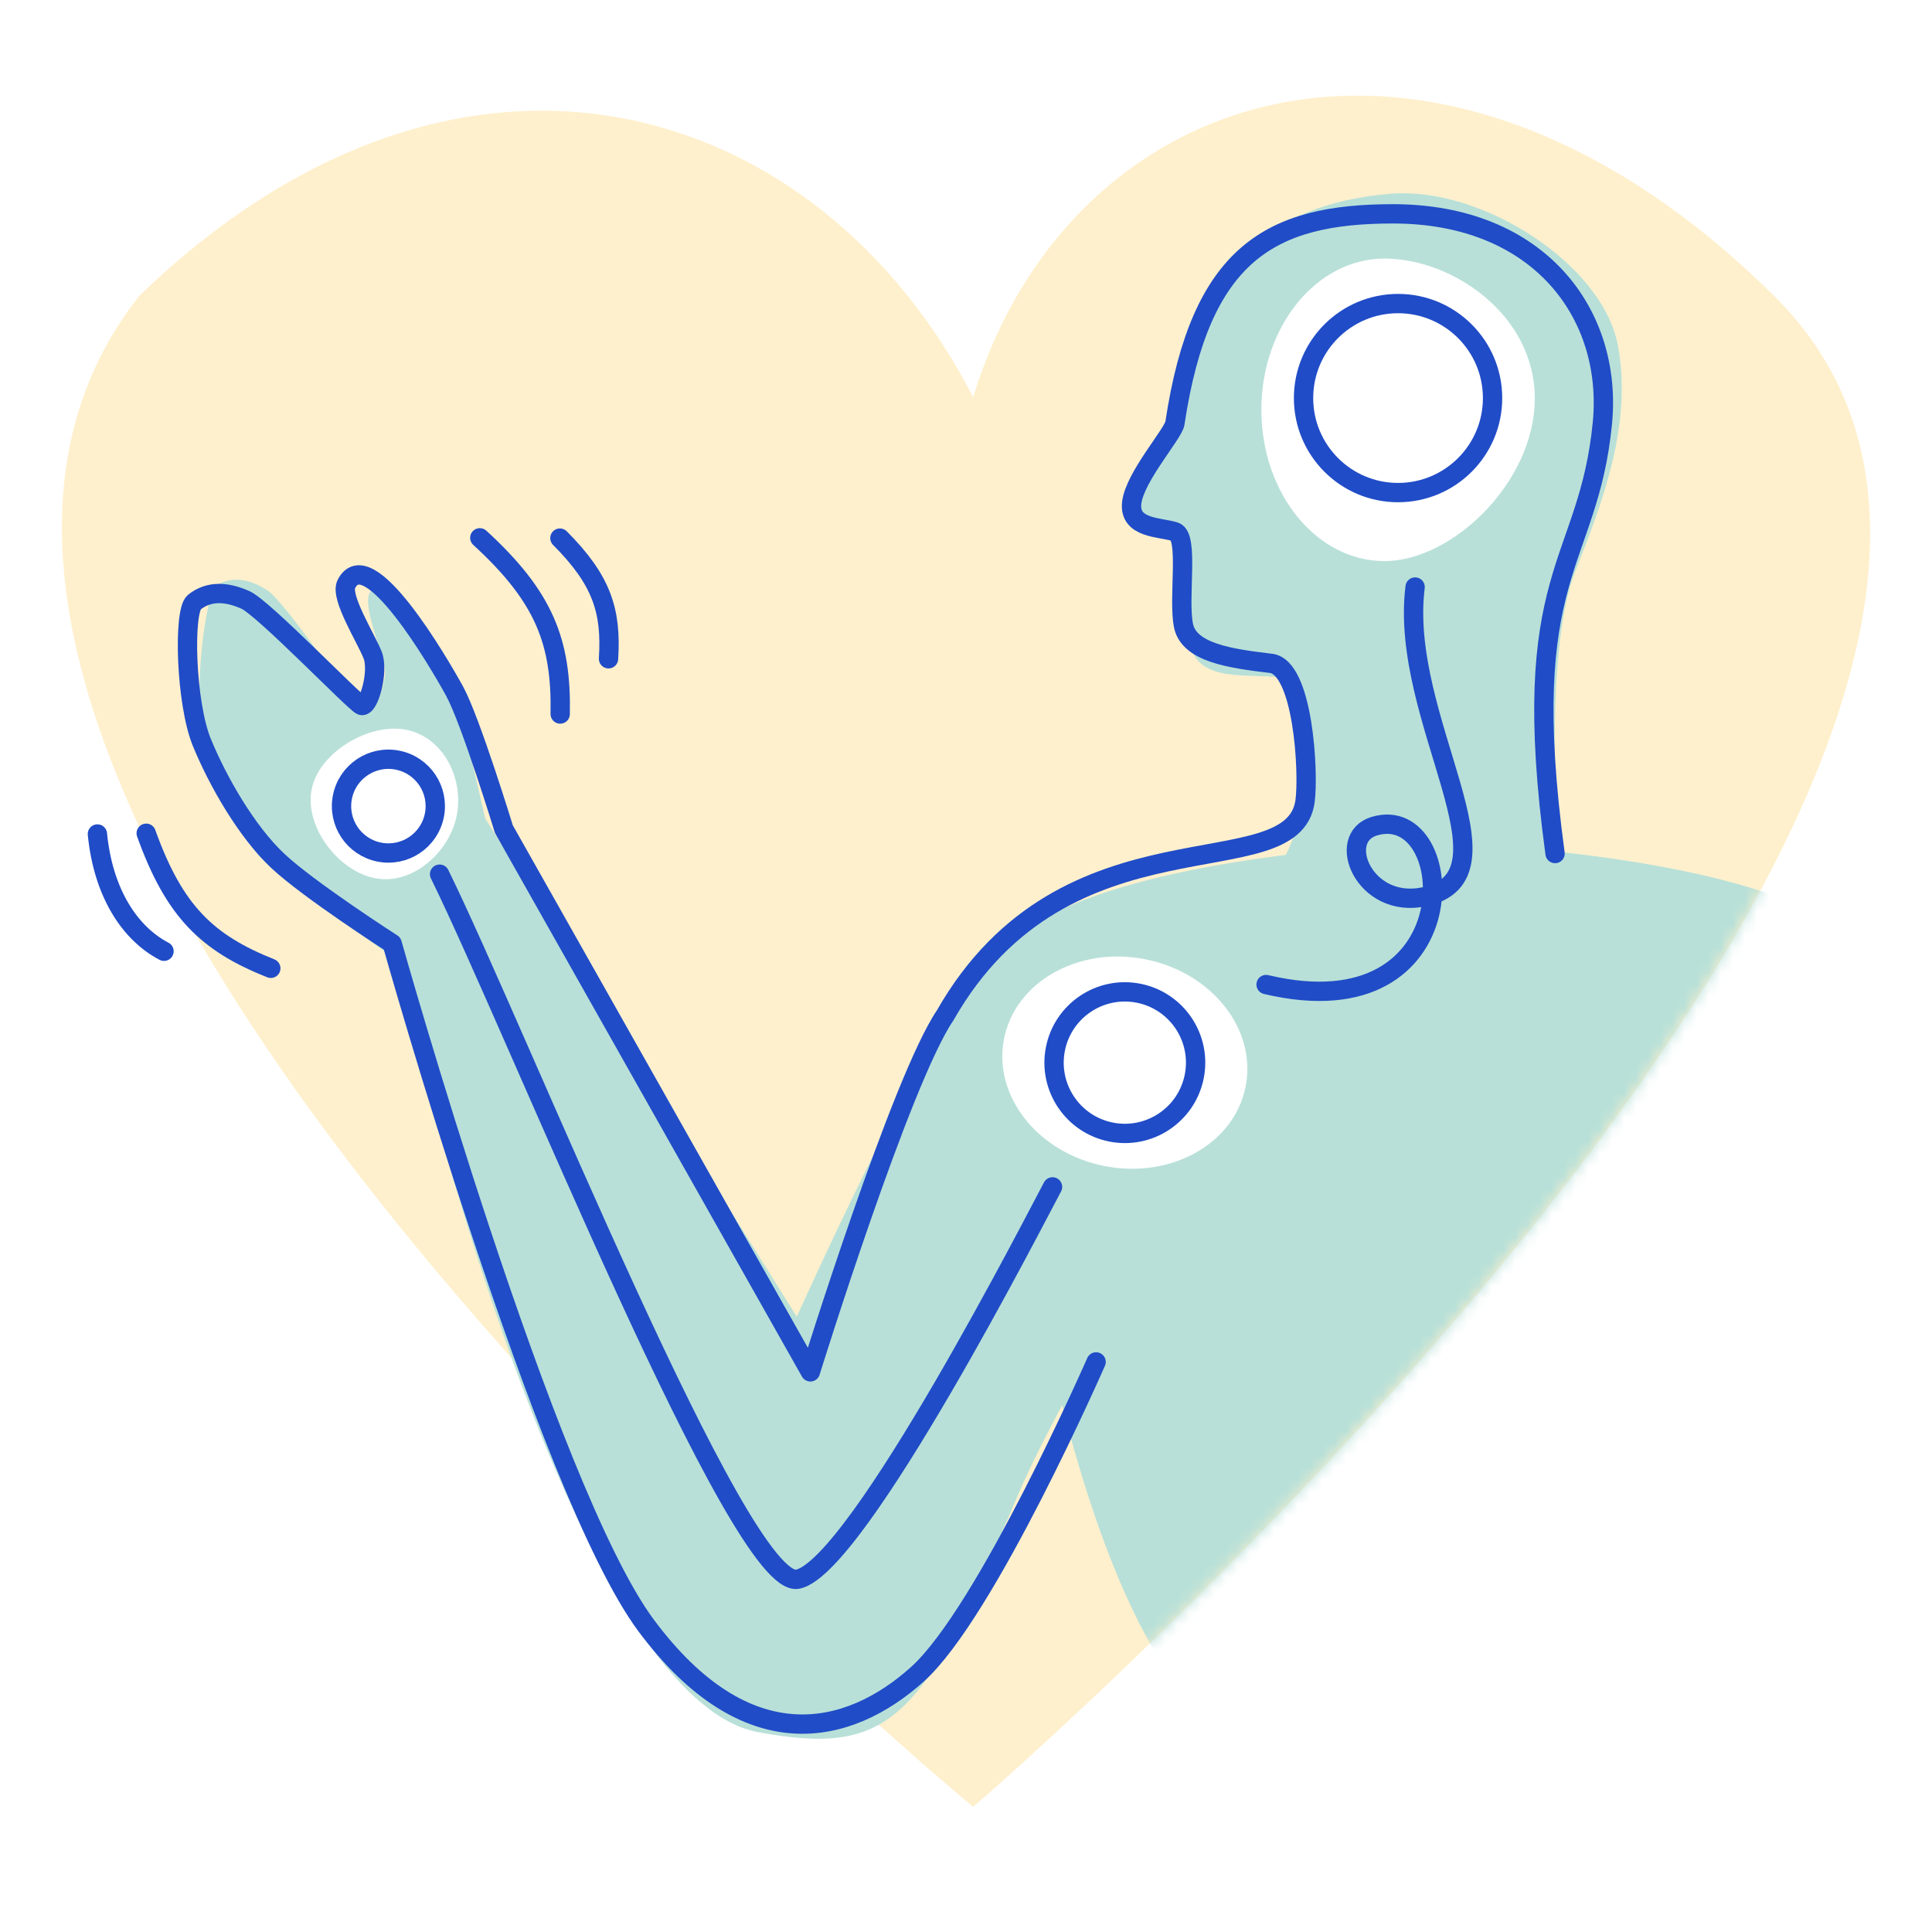
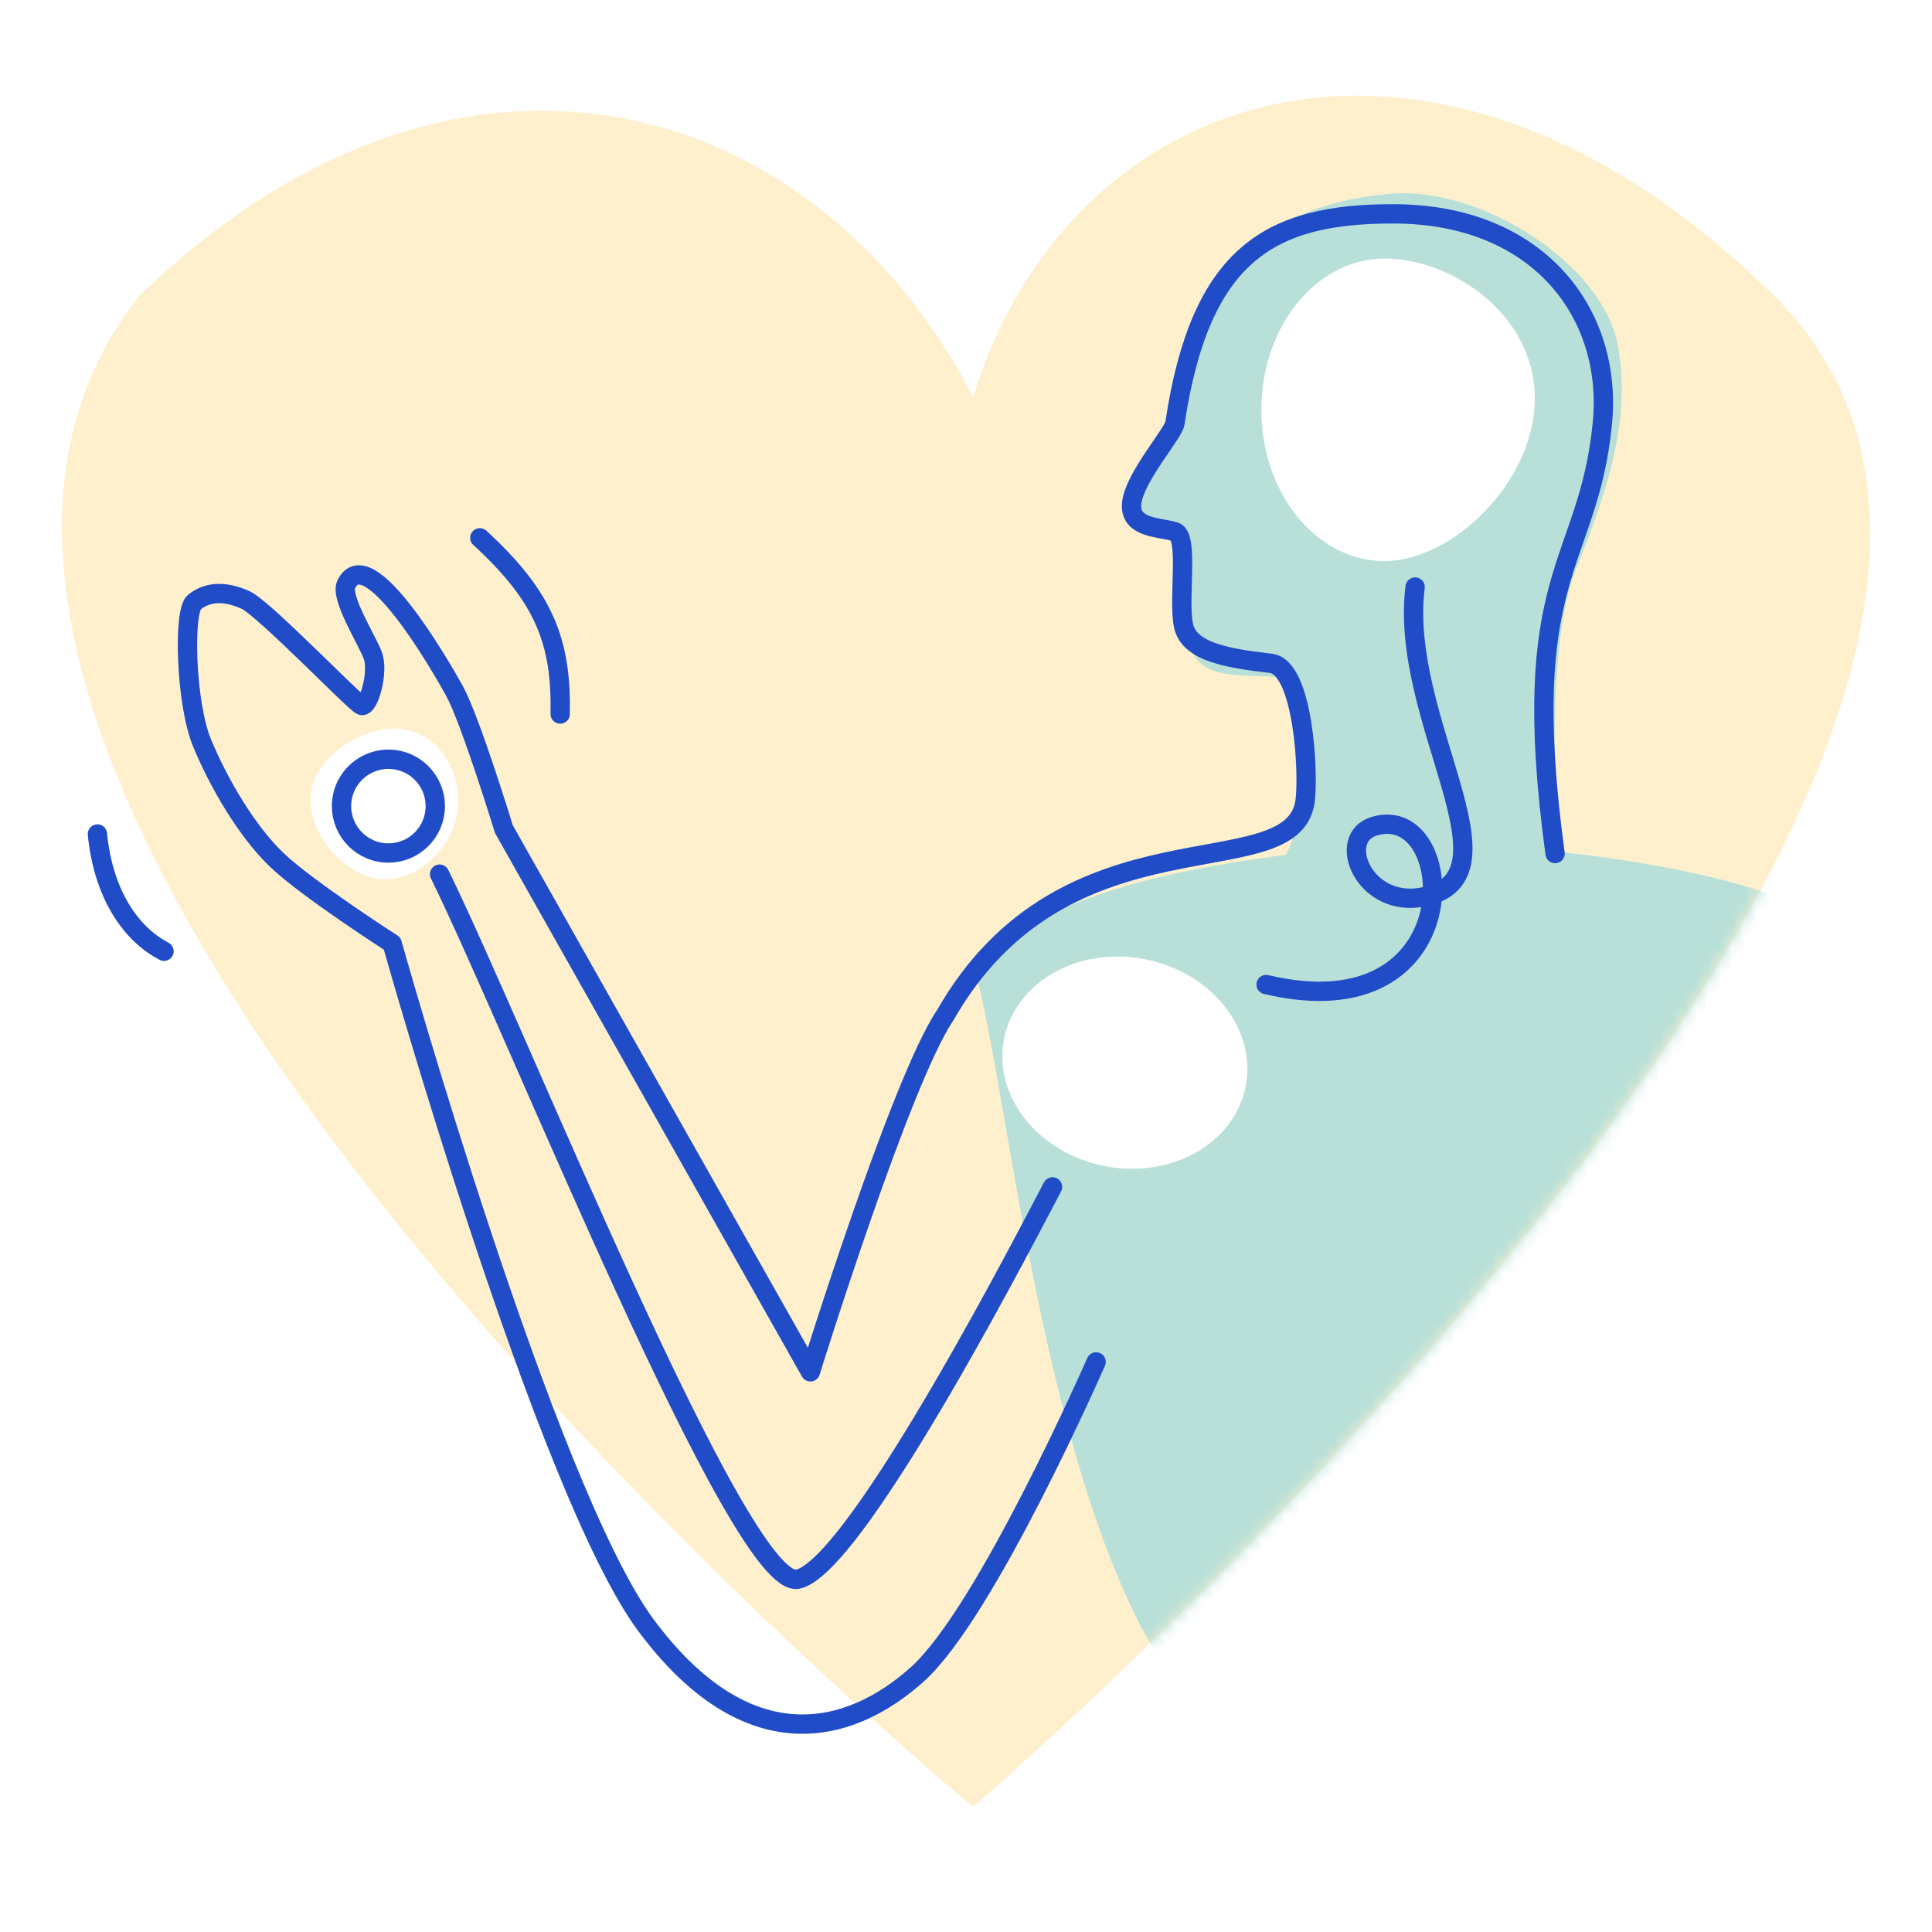
<svg xmlns="http://www.w3.org/2000/svg" width="160" height="160" viewBox="0 0 160 160" fill="none">
  <rect width="160" height="160" fill="white" />
  <path d="M11.549 24.481C-20.981 65.745 80.591 149.638 80.591 149.638C80.591 149.638 183.817 60.972 146.902 24.481C118.871 -3.23 88.565 6.768 80.591 32.89C67.808 8.056 38.18 -1.214 11.549 24.481Z" fill="#FFF0CD" />
  <mask id="mask0_5208_33892" style="mask-type:alpha" maskUnits="userSpaceOnUse" x="5" y="7" width="150" height="143">
    <path d="M11.549 24.481C-20.982 65.745 80.591 149.638 80.591 149.638C80.591 149.638 183.816 60.972 146.901 24.481C118.87 -3.23 88.564 6.768 80.591 32.89C67.808 8.056 38.179 -1.214 11.549 24.481Z" fill="#DFF0EB" />
  </mask>
  <g mask="url(#mask0_5208_33892)">
    <path d="M80.887 80.893C85.984 71.647 111.705 69.461 128.988 69.593V119.674C128.988 121.717 127.487 123.48 125.613 124.295C116.087 128.439 99.884 142.543 99.884 142.543C87.038 129.266 84.005 92.934 80.887 80.893Z" fill="#B8E0D8" />
    <path d="M156.837 80.893C151.74 71.647 126.019 69.461 108.736 69.593V119.674C108.736 121.717 110.231 123.461 112.19 124.041C117.931 125.74 126.09 129.428 131.709 132.111C135.524 133.933 140.184 133.208 142.436 129.63C151.633 115.014 154.107 91.436 156.837 80.893Z" fill="#B8E0D8" />
  </g>
  <path d="M94.044 42.986C93.798 42.594 93.615 41.741 93.756 41.095C94.386 38.197 97.334 35.438 97.743 32.679C99.271 22.35 104.994 16.877 115.177 16.043C122.675 15.429 132.754 21.852 133.996 28.648C135.173 35.091 132.793 41.421 130.455 47.332C128.134 53.2 128.696 66.802 129.223 70.839L106.078 71.338C108.01 69.447 109.6 57.112 106.956 56.291C104.707 55.593 100.448 56.654 98.983 54.413C97.132 51.58 99.627 48.009 98.103 45.283C97.243 43.744 94.717 44.062 94.044 42.986Z" fill="#B8E0D8" />
  <path d="M127.105 32.993C127.105 39.912 120.29 46.468 114.658 46.468C109.026 46.468 104.46 40.86 104.46 33.941C104.46 27.022 109.026 21.414 114.658 21.414C120.29 21.414 127.105 26.074 127.105 32.993Z" fill="white" />
-   <circle cx="115.781" cy="32.967" r="7.827" stroke="#204CC7" stroke-width="1.6" stroke-linecap="round" stroke-linejoin="round" />
-   <path d="M30.659 49.032C33.016 45.761 37.717 57.617 37.991 58.294L40.185 67.781L65.983 109.041C70.512 99.089 76.951 85.722 81.067 80.578C87.97 71.953 97.213 92.84 95.933 100.231C95.094 105.076 88.145 114.707 84.053 124.394C76.432 142.432 73.746 145.486 62.781 143.449C46.366 140.398 32.712 79.394 32.712 79.394C32.66 79.358 22.508 72.166 21.265 70.657C20.018 69.144 18.096 63.999 16.986 61.12C15.877 58.242 16.968 49.006 17.994 48.427C19.35 47.664 20.799 47.997 22.215 48.941C23.59 49.857 29.695 58.785 30.242 59.131C30.788 59.474 32.152 56.625 31.848 55.173C31.544 53.721 29.962 49.999 30.659 49.032Z" fill="#B8E0D8" />
  <ellipse cx="93.155" cy="88.004" rx="10.198" ry="8.727" transform="rotate(11.192 93.155 88.004)" fill="white" />
  <path d="M36.405 72.394C42.87 85.552 61.283 131.805 66.069 130.782C71.083 129.712 86.044 100.356 87.166 98.293" stroke="#204CC7" stroke-width="1.6" stroke-linecap="round" stroke-linejoin="round" />
-   <circle cx="93.154" cy="88.004" r="5.861" transform="rotate(11.192 93.154 88.004)" stroke="#204CC7" stroke-width="1.6" stroke-linecap="round" stroke-linejoin="round" />
  <path d="M37.825 67.538C37.218 70.608 34.122 73.337 31.052 72.729C27.981 72.122 25.202 68.44 25.81 65.37C26.417 62.299 30.568 59.83 33.638 60.438C36.708 61.045 38.433 64.468 37.825 67.538Z" fill="white" />
  <circle cx="32.166" cy="66.76" r="3.882" transform="rotate(11.192 32.166 66.76)" stroke="#204CC7" stroke-width="1.6" />
  <path d="M90.774 112.788C90.774 112.788 81.706 133.498 75.983 138.649C70.26 143.799 61.84 145.802 53.52 134.629C45.201 123.456 32.477 78.141 32.477 78.141C32.477 78.141 25.522 73.674 22.972 71.263C20.422 68.851 18.061 64.756 16.719 61.492C15.376 58.227 15.168 50.613 16.085 49.875C17.297 48.899 18.78 48.989 20.333 49.686C21.839 50.363 29.335 58.167 29.929 58.416C30.524 58.665 31.401 55.63 30.861 54.248C30.322 52.866 28.149 49.456 28.677 48.387C30.463 44.772 36.331 54.845 37.646 57.237C38.962 59.629 41.727 68.661 41.727 68.661L67.112 113.611C67.112 113.611 74.599 89.494 78.279 84.079C88.291 66.504 107.076 73.73 108.081 66.341C108.399 63.928 107.929 55.254 105.256 54.936C101.916 54.538 98.495 54.061 98.018 51.834C97.541 49.607 98.495 44.436 97.302 44.038C96.109 43.641 93.484 43.8 93.722 41.652C93.961 39.504 97.172 35.919 97.302 35.05C99.418 20.937 105.256 17.709 115.359 17.709C127.506 17.709 133.582 26.064 132.702 35.05C131.534 46.971 125.601 47.272 128.784 70.686" stroke="#204CC7" stroke-width="1.6" stroke-linecap="round" stroke-linejoin="round" />
  <path d="M117.194 48.616C115.815 59.628 126.194 72.591 117.897 74.278C112.974 75.28 110.56 69.398 113.815 68.42C120.88 66.298 121.941 85.59 104.853 81.536" stroke="#204CC7" stroke-width="1.6" stroke-linecap="round" />
  <path d="M39.736 44.539C45.107 49.461 46.507 53.188 46.393 59.133" stroke="#204CC7" stroke-width="1.6" stroke-linecap="round" />
-   <path d="M46.369 44.564C49.824 48.03 50.651 50.573 50.395 54.559" stroke="#204CC7" stroke-width="1.6" stroke-linecap="round" />
-   <path d="M12.108 69.006C14.44 75.513 17.186 78.108 22.427 80.193" stroke="#204CC7" stroke-width="1.6" stroke-linecap="round" />
  <path d="M8.067 69.068C8.551 73.983 10.769 77.307 13.583 78.78" stroke="#204CC7" stroke-width="1.6" stroke-linecap="round" />
</svg>